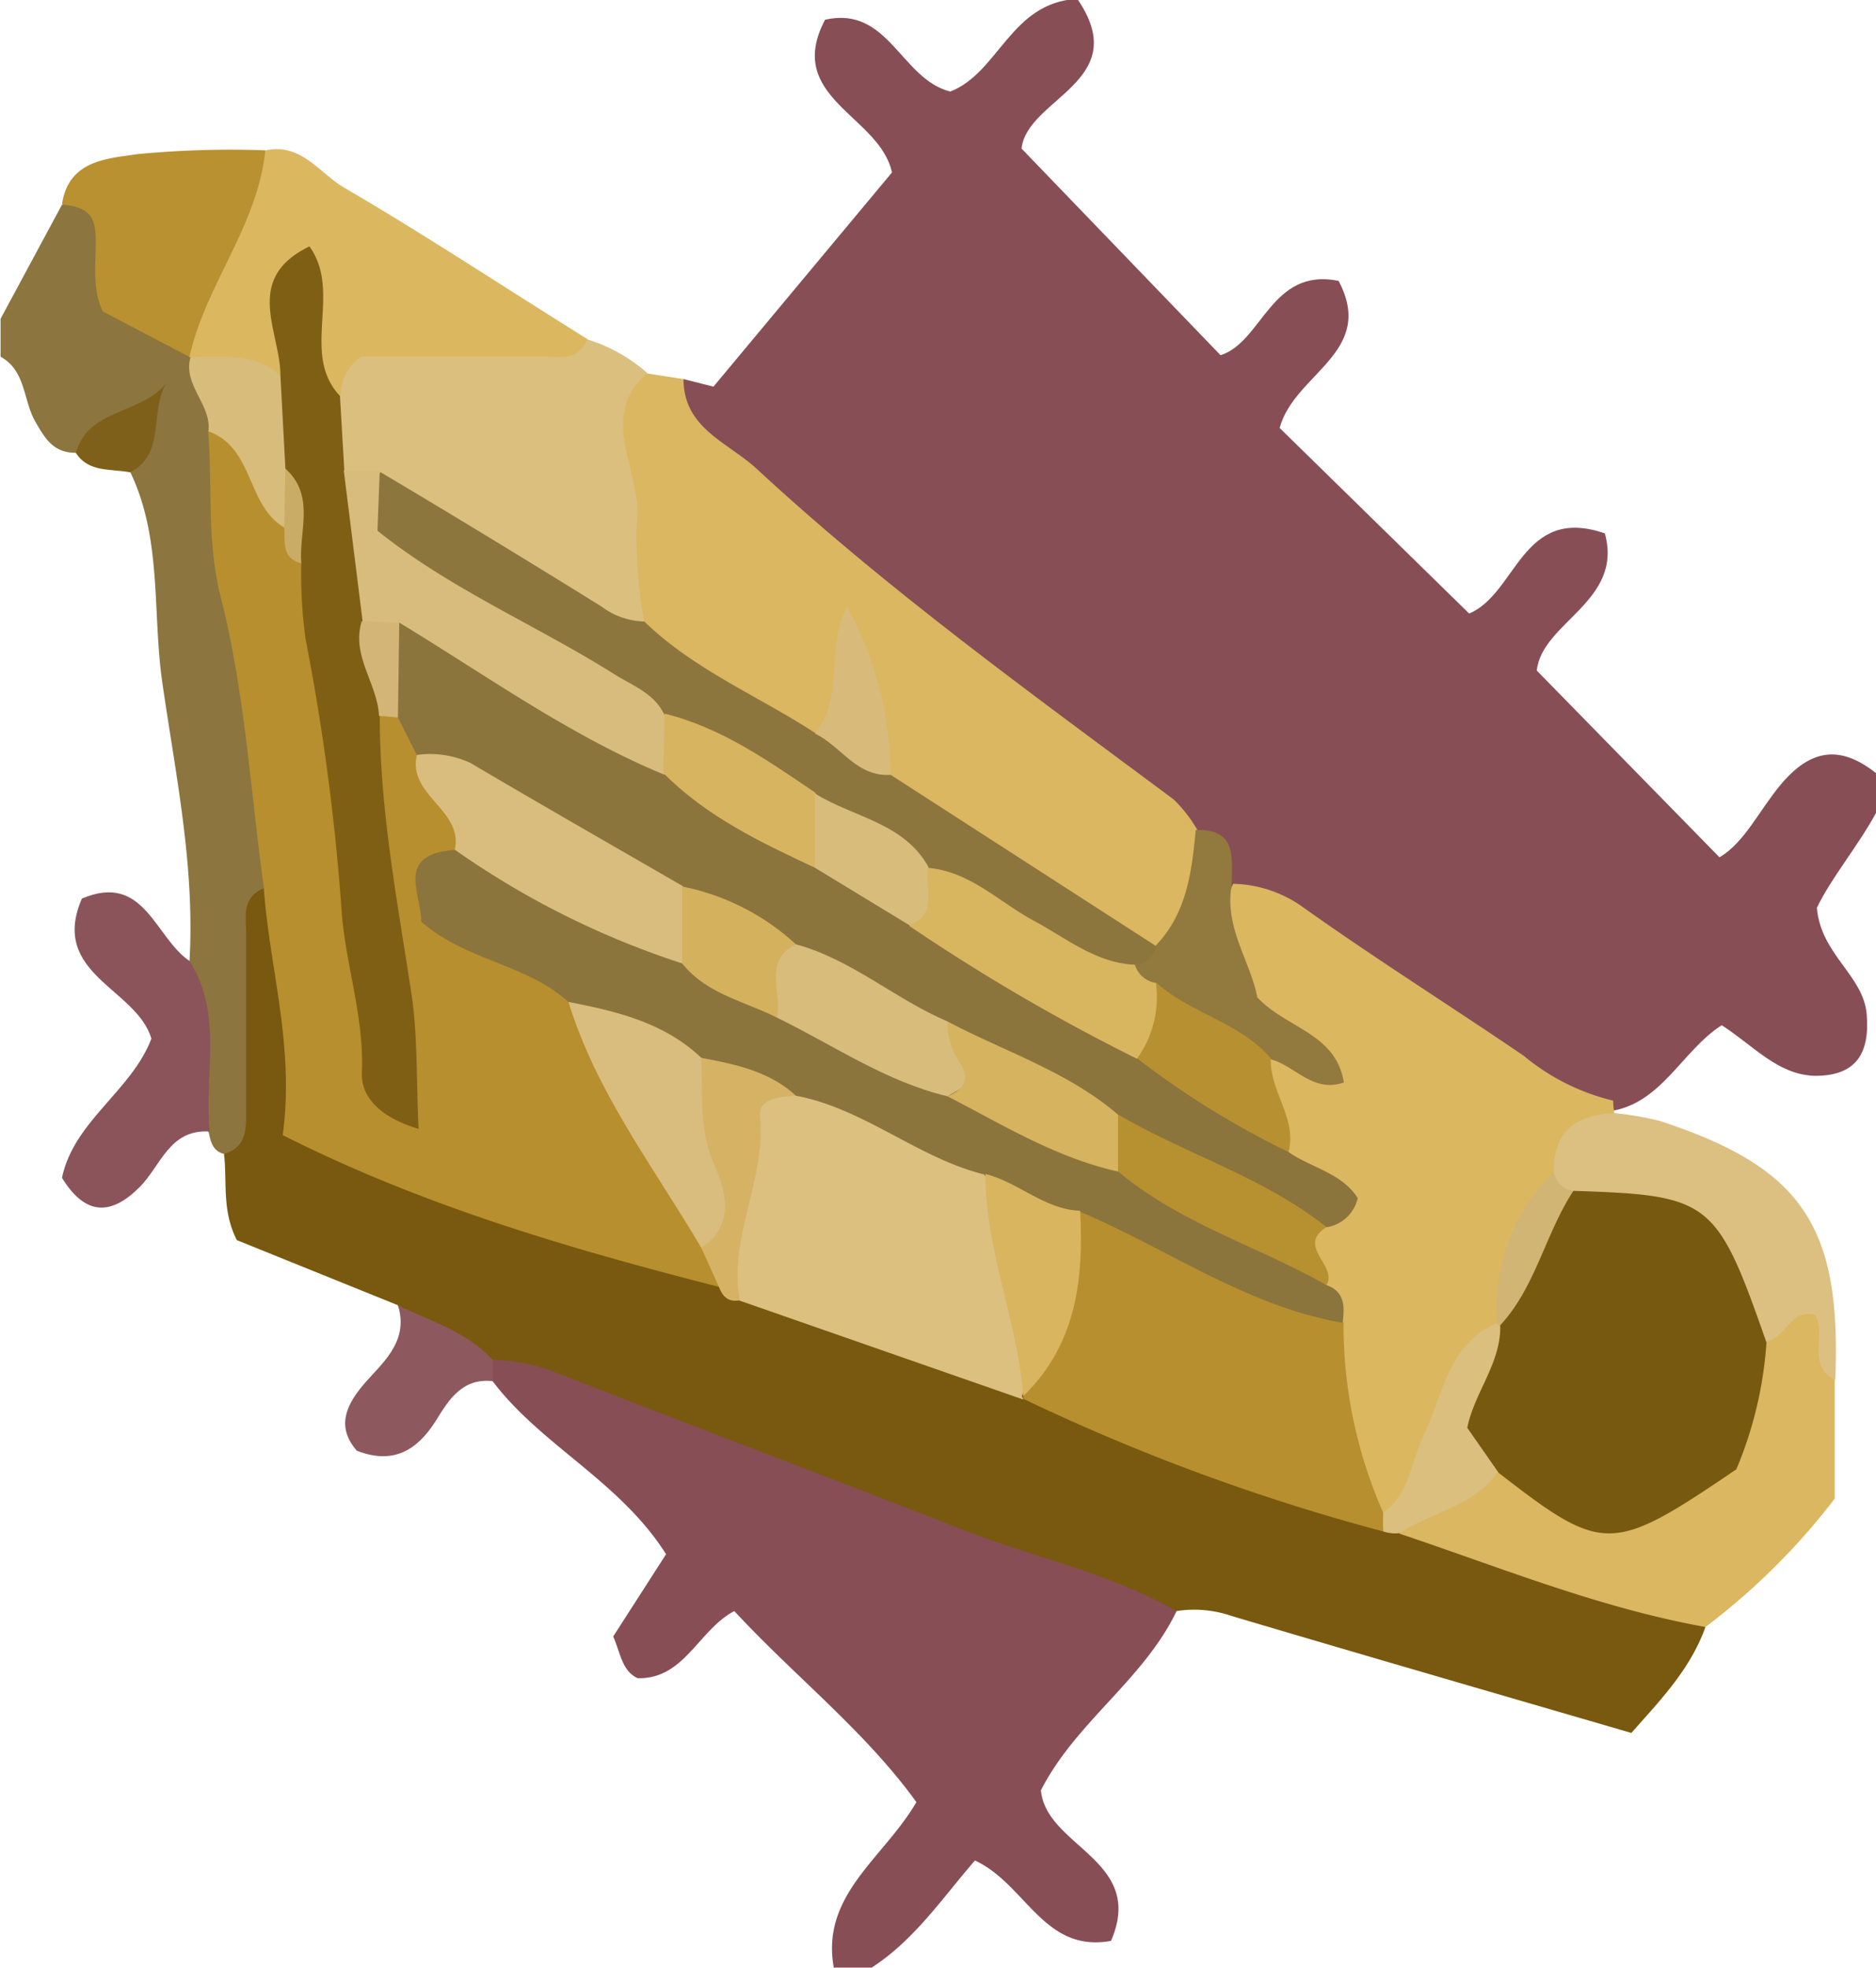
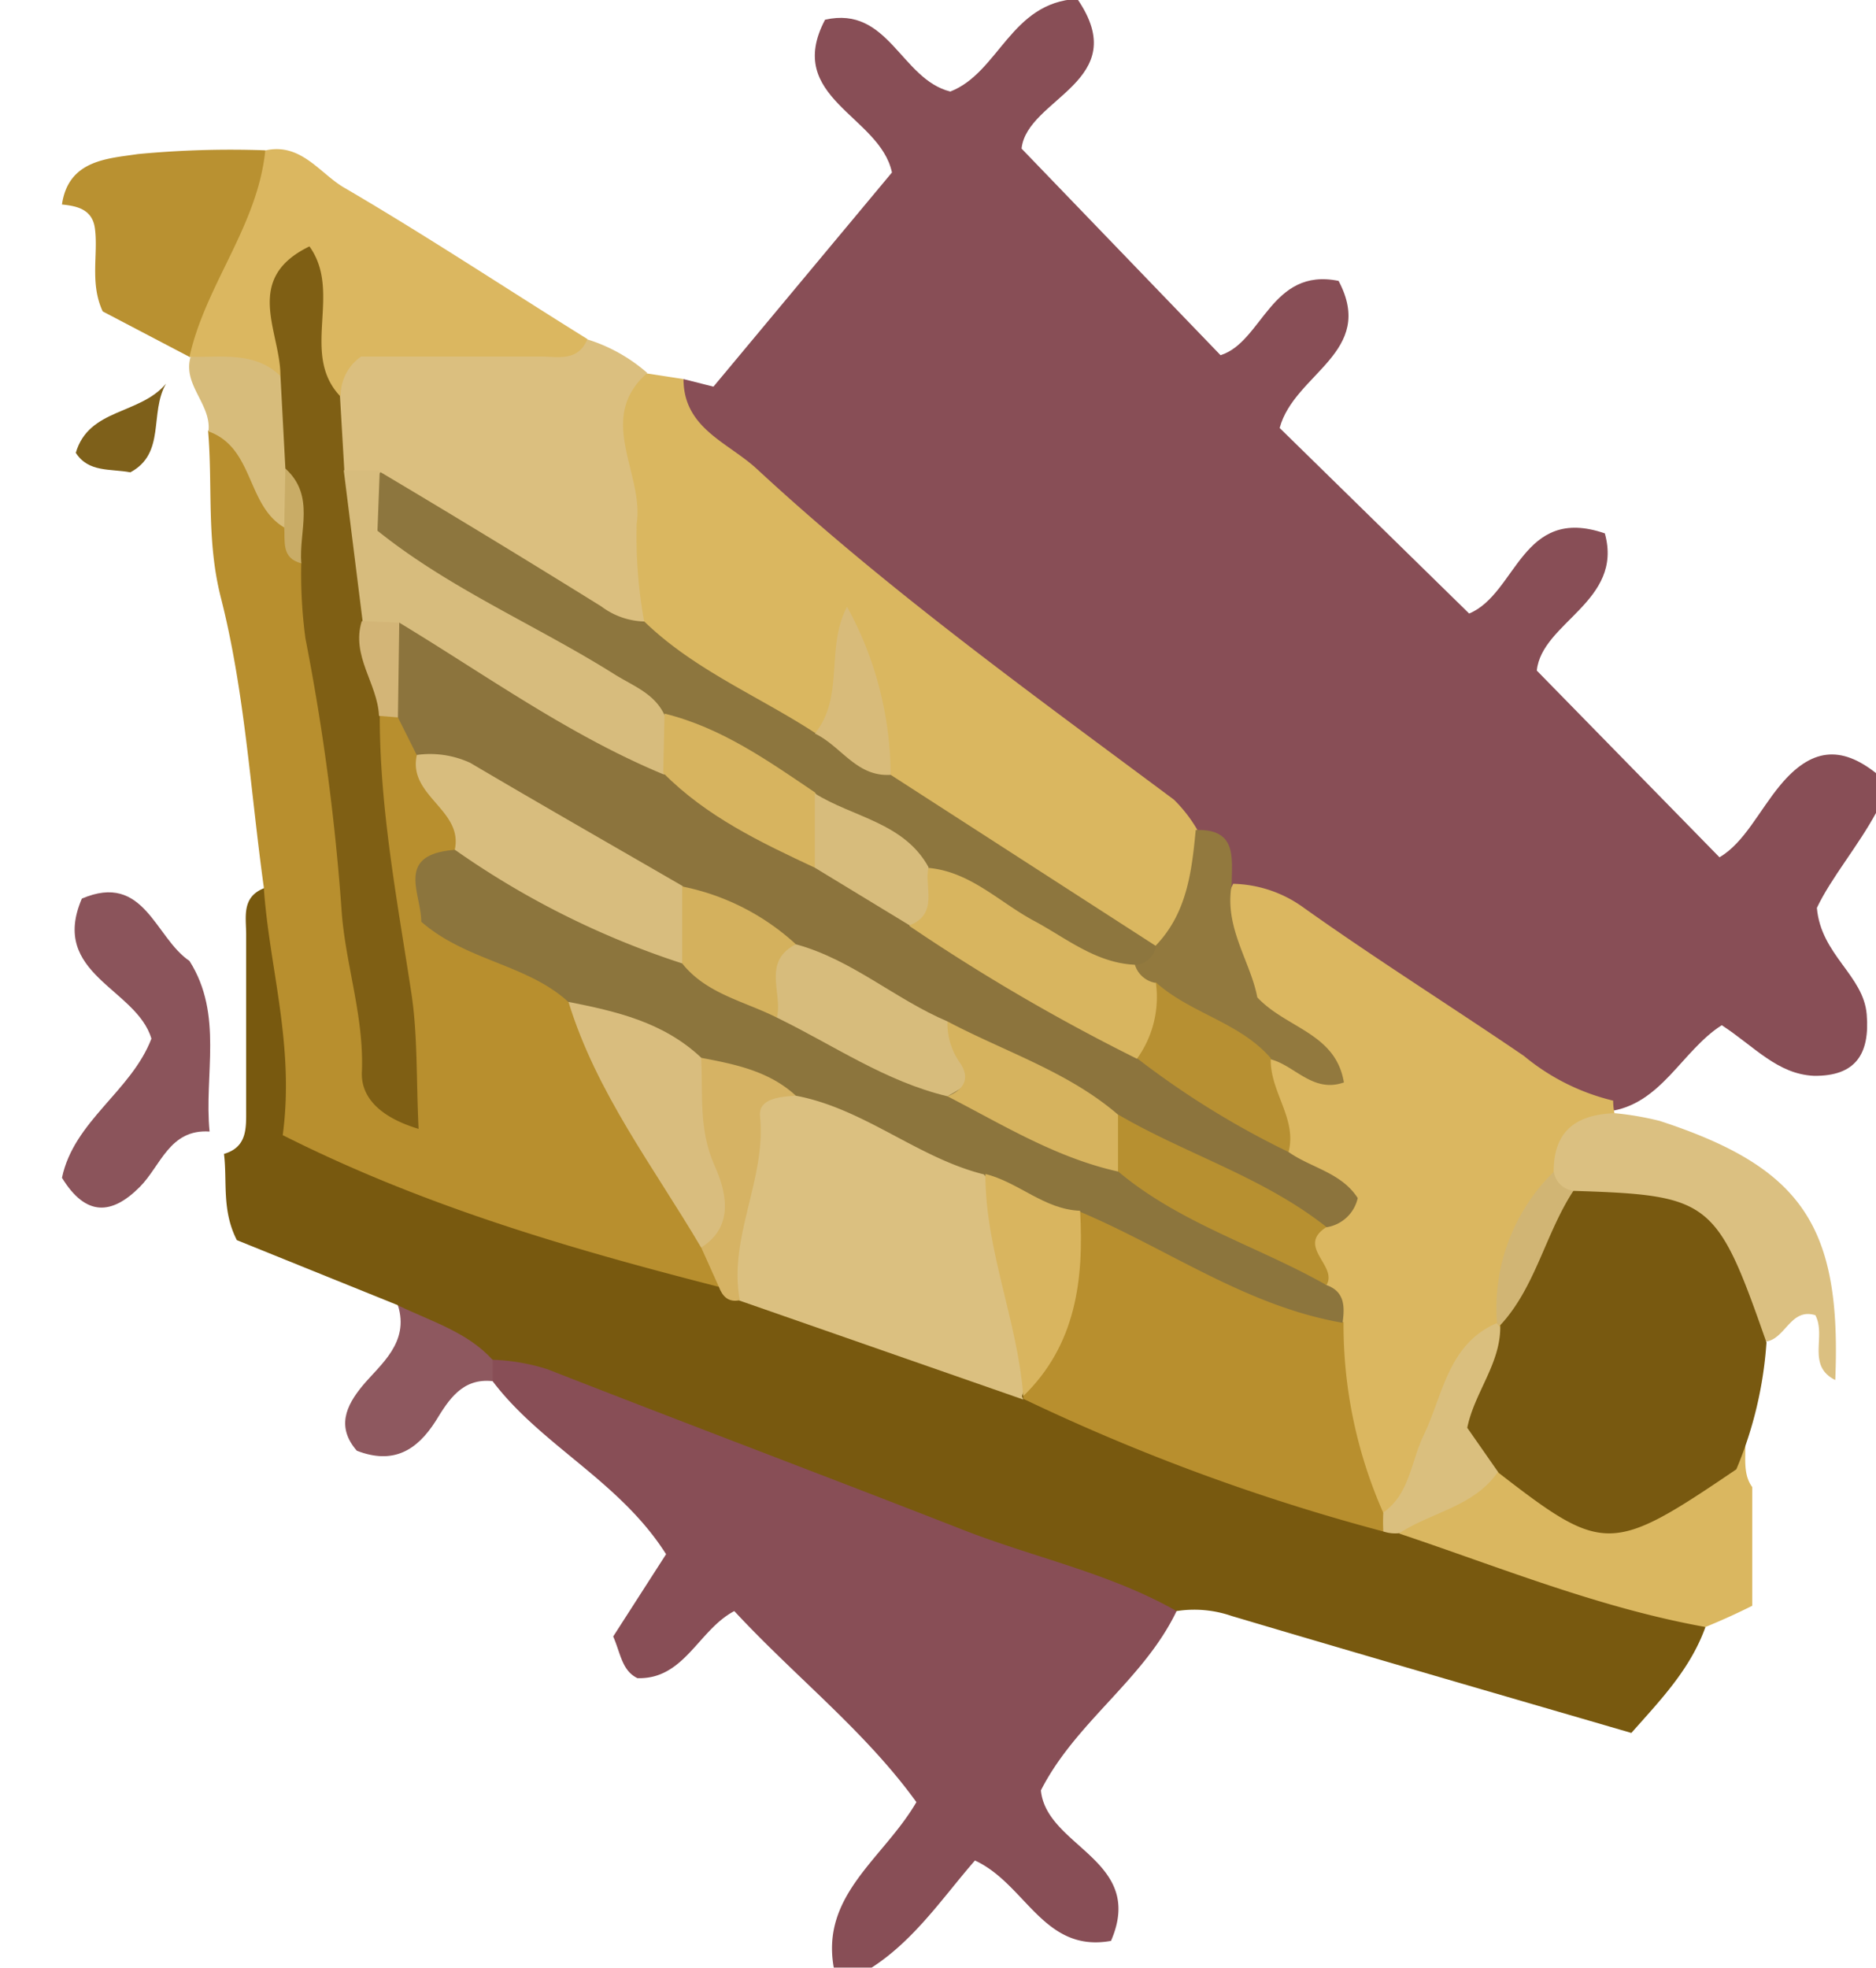
<svg xmlns="http://www.w3.org/2000/svg" viewBox="0 0 99 103.82">
  <defs>
    <style>.cls-1{fill:#884e56;}.cls-2{fill:#8c753e;}.cls-3{fill:#dab760;}.cls-4{fill:#dbbf7f;}.cls-5{fill:#dbb760;}.cls-6{fill:#b99131;}.cls-7{fill:#78590f;}.cls-8{fill:#8b545b;}.cls-9{fill:#8e585f;}.cls-10{fill:#7e601a;}.cls-11{fill:#92793e;}.cls-12{fill:#dbc081;}.cls-13{fill:#b88f2e;}.cls-14{fill:#d7bc7b;}.cls-15{fill:#8d763e;}.cls-16{fill:#d8bb7a;}.cls-17{fill:#7f5f14;}.cls-18{fill:#d7bc7d;}.cls-19{fill:#dbc080;}.cls-20{fill:#dabf7e;}.cls-21{fill:#d6b364;}.cls-22{fill:#8c743d;}.cls-23{fill:#8c753d;}.cls-24{fill:#b79030;}.cls-25{fill:#b79032;}.cls-26{fill:#d1b574;}.cls-27{fill:#d8b55f;}.cls-28{fill:#785910;}.cls-29{fill:#d8bd7e;}.cls-30{fill:#d9bd7e;}.cls-31{fill:#d3b577;}.cls-32{fill:#c9ac66;}.cls-33{fill:#d7b45f;}.cls-34{fill:#d7bc7c;}.cls-35{fill:#d9b55f;}.cls-36{fill:#d6b35e;}.cls-37{fill:#d4b15d;}</style>
  </defs>
  <title>about</title>
  <g id="Слой_2" data-name="Слой 2">
    <g id="Слой_1-2" data-name="Слой 1">
      <path class="cls-1" d="M36.07,20l1.58.4,9.42-11.3c-.63-3-5.71-3.93-3.53-8.06,3.36-.76,4,3.14,6.61,3.79,2.57-1,3.18-4.7,6.7-4.89,3,4.36-2.66,5.23-2.94,7.9L64.41,18.74c2.21-.69,2.66-4.65,6.23-3.92,2,3.77-2.34,4.88-3.11,7.76l10,9.79c2.52-1.05,2.77-5.74,7.16-4.23,1,3.59-3.33,4.69-3.59,7.24l9.64,9.85c1.32-.77,2.1-2.48,3.22-3.82,1.61-1.93,3.18-2.11,5.08-.59v2c-1,1.85-2.4,3.48-3.16,5.08.22,2.49,2.46,3.55,2.63,5.62s-.57,3.27-2.79,3.24c-1.93-.09-3.15-1.56-4.86-2.67-2.12,1.35-3.2,4.21-6,4.55-3.44,0-5.72-2.45-8.34-4.1-3.79-2.38-7.39-5.07-11.36-7.17-1.06-.9-1.56-2.29-2.74-3.1C54.59,38,46.16,32.5,39,25.51,37.45,24,34.62,23.14,36.07,20Z" />
      <path class="cls-1" d="M62.09,85c-1.74,3.63-5.33,5.86-7.16,9.46.29,3,5.55,3.67,3.7,7.94-3.56.65-4.49-3-7.18-4.24-1.66,1.9-3.17,4.18-5.45,5.65H44c-.69-3.85,2.63-5.76,4.36-8.73C45.65,91.33,42,88.5,38.75,85c-1.9,1-2.63,3.61-5.11,3.54-.82-.4-.88-1.28-1.28-2.2L35.15,82c-2.45-3.87-6.59-5.73-9.17-9.15a1,1,0,0,1,.17-1.4c1.65-.92,3.21-.26,4.77.3,9.65,3.46,19.17,7.3,28.84,10.7C60.88,82.87,62.53,83.05,62.09,85Z" />
-       <path class="cls-2" d="M10,50.7c.29-5-.73-9.81-1.43-14.66-.54-3.7,0-7.6-1.69-11.12-.08-.76.17-1.52,0-2.32A7.38,7.38,0,0,1,4,23.89c-1.17,0-1.61-.72-2.15-1.67-.63-1.12-.49-2.67-1.82-3.4v-2l3.23-6c1.8-1.08,2.46.31,2.63,1.53C6.23,15,8,16.53,10,17.92a5.55,5.55,0,0,1,.94,1.2,11.15,11.15,0,0,1,1.34,4.58c.08,6,1.59,11.71,2.41,17.55a17.25,17.25,0,0,1,.25,5.87c-.89,3.07-.33,6.22-.62,9.32-.17,1.78.45,4.16-2.5,4.44-.59-.15-.7-.63-.8-1.13C9.07,56.92,9.19,53.85,10,50.7Z" />
      <path class="cls-3" d="M36.07,20c0,2.61,2.36,3.34,3.88,4.75,6.88,6.37,14.47,11.83,22,17.44a7.49,7.49,0,0,1,1.21,1.55c1.43,2.6.57,4.65-1.54,6.4-6.15-1.22-10.73-5.09-15.29-9a33.9,33.9,0,0,1-1.14-5c-.6,1.22-.86,2.55-2.22,3-4.09-1-7.67-2.76-9.9-6.57a32.63,32.63,0,0,1-1-9.86c.09-1.33-.27-3.21,2.12-3Z" />
      <path class="cls-4" d="M34.16,19.68C31.42,22.07,34,25,33.6,27.63a25.18,25.18,0,0,0,.4,5.2c-2.05,1.41-3.42-.31-4.89-1.17A96.69,96.69,0,0,0,19.17,26a3.77,3.77,0,0,1-1.83-1.54A6.36,6.36,0,0,1,17,20.2c1.55-3.61,4.85-2.52,7.64-2.85,2.14-.25,4.18.63,6.3.54A8.68,8.68,0,0,1,34.16,19.68Z" />
      <path class="cls-5" d="M31,17.89c-.51,1.23-1.6.91-2.54.92-3.28,0-6.55,0-9.4,0a2.49,2.49,0,0,0-1.08,2.07c-2.79-.21-1.39-2.76-2.32-4-.07,1.1.32,2.33-.71,3.23a5,5,0,0,1-4.84-1.27l-.12,0c-.84-4.43,1.64-7.65,4-10.9,1.92-.44,2.91,1.26,4.24,2C22.54,12.46,26.72,15.23,31,17.89Z" />
      <path class="cls-6" d="M14,7.93c-.4,4-3.16,7.09-4,10.9l-4.58-2.4c-.69-1.49-.23-3-.41-4.37-.13-1-.91-1.19-1.74-1.27.34-2.36,2.42-2.42,4-2.66A51.7,51.7,0,0,1,14,7.93Z" />
      <path class="cls-7" d="M11.82,60.88c1.23-.36,1.17-1.36,1.17-2.34,0-3.08,0-6.16,0-9.24,0-.93-.26-2,1-2.46,2,2.08,2.3,4.8,2.24,7.4-.09,4.24,2,6.27,5.81,7.4C27.25,63.18,32.4,65,37.57,66.78c.71.23,1.4.53,2.11.76,4.91,1.62,9.75,3.44,14.54,5.4,6.23,2.36,12.42,4.79,18.83,6.65A12.48,12.48,0,0,1,74.5,80C79.7,81.9,85.39,82.47,90,85.84c-.8,2.24-2.4,3.88-3.91,5.59C78.92,89.34,72,87.34,65,85.26A6.05,6.05,0,0,0,62.09,85c-3.51-2-7.48-2.81-11.2-4.26-7.31-2.86-14.65-5.62-22-8.5a10.77,10.77,0,0,0-2.9-.5,5.62,5.62,0,0,1-5-2.88L12.5,65.43C11.69,63.85,12,62.33,11.82,60.88Z" />
      <path class="cls-8" d="M10,50.7c1.8,2.84.76,6,1.06,9-2.12-.14-2.57,1.81-3.69,2.93-1.46,1.46-2.83,1.58-4.1-.49.63-3,3.66-4.57,4.72-7.34-.78-2.66-5.39-3.4-3.67-7.39C7.62,46,8.17,49.47,10,50.7Z" />
      <path class="cls-9" d="M21,68.87c1.75.85,3.66,1.4,5,2.88L26,72.87c-1.61-.18-2.33,1-3,2.09-1,1.58-2.26,2.32-4.17,1.58-1.07-1.23-.6-2.35.32-3.45S21.62,70.84,21,68.87Z" />
      <path class="cls-10" d="M4,23.89c.69-2.36,3.39-2,4.76-3.65-.89,1.57,0,3.67-1.88,4.68C5.83,24.72,4.67,24.94,4,23.89Z" />
      <path class="cls-5" d="M85.13,58.07q0,.34.07.67c-.67,1.37-2,2.25-2.62,3.68a32.81,32.81,0,0,0-3.08,7.65A65.09,65.09,0,0,0,76,77c-.58,1.39-.93,3.32-3.24,2.88-2.88-2.4-2.61-5.84-3-9.06a9.21,9.21,0,0,0-.43-2.72c-.39-1.26-.89-2.53-.18-3.84.76-1.89-1.36-2.4-1.8-3.71-.6-1.52-1.36-3-.56-4.71a1.74,1.74,0,0,1,1.63-.27c-2.76-2.5-5.41-4.9-3.34-8.94a6.55,6.55,0,0,1,3.62,1.19c3.83,2.73,7.83,5.24,11.72,7.89A11.61,11.61,0,0,0,85.13,58.07Z" />
      <path class="cls-11" d="M65,46.68c-.41,2.25,1,4.06,1.35,5.94,1.53,1.64,4.14,1.88,4.57,4.49-1.65.58-2.6-.92-3.9-1.23-2.5-.05-4.28-1.61-6.19-2.92a3.06,3.06,0,0,1-1.13-1.67c.05-.8.63-1.12,1.27-1.38,1.66-1.71,1.92-3.9,2.13-6.12C65.31,43.72,65,45.29,65,46.68Z" />
-       <path class="cls-3" d="M90,85.84c-5.58-1-10.82-3.14-16.16-4.93a7.13,7.13,0,0,1,5.22-3.54c1.21,0,2.17.7,3.24,1.12,4.18,1.62,7.43.1,9-4.17a27.51,27.51,0,0,1,1.2-3.78,3.61,3.61,0,0,1,3.15-1.87c1.48,1.15.28,2.93,1.17,4.14v6.26A35.51,35.51,0,0,1,90,85.84Z" />
+       <path class="cls-3" d="M90,85.84c-5.58-1-10.82-3.14-16.16-4.93a7.13,7.13,0,0,1,5.22-3.54c1.21,0,2.17.7,3.24,1.12,4.18,1.62,7.43.1,9-4.17c1.48,1.15.28,2.93,1.17,4.14v6.26A35.51,35.51,0,0,1,90,85.84Z" />
      <path class="cls-12" d="M96.85,72.81c-1.53-.76-.46-2.3-1.05-3.42-1.3-.4-1.57,1.23-2.59,1.39-2.79-3.35-5.11-7.38-10.35-7.23-.68-.39-1.23-.84-.87-1.74,0-2.17,1.21-3,3.21-3.08a16,16,0,0,1,2.39.41C95.11,61.6,97.19,64.69,96.85,72.81Z" />
      <path class="cls-13" d="M37.92,67.89c-7.81-2-15.56-4.25-23-8,.64-4.75-.72-8.86-1-13.09-.71-5.12-1-10.34-2.28-15.33-.75-3-.41-5.84-.66-8.75,3.39-.07,3.37,3.16,4.82,5A15.19,15.19,0,0,1,17,30.57c1.89,8.8,2.1,17.87,4.06,26.66.43.59,1.19-.49.67-.07-.19.16-.36.1-.43-.19-1.44-6.06-2.67-12.14-2.09-18.43a2,2,0,0,1,1.14-1c1.23,0,1.84.84,2.43,1.73.7,1.79,2.2,3.35,1.68,5.52-1,1.9-.83,3.44,1.29,4.43,1.78.83,3.6,1.62,4.79,3.31q3.69,6.31,7.29,12.68C38.19,66.07,38.59,67,37.92,67.89Z" />
      <path class="cls-14" d="M15,27.83c-2-1.17-1.59-4.21-4-5.07.17-1.43-1.38-2.45-.94-3.94,1.64.05,3.36-.29,4.72,1,1.67,1.24,1.5,3.06,1.51,4.82A4.16,4.16,0,0,1,15,27.83Z" />
      <path class="cls-15" d="M61,49.91a1.18,1.18,0,0,1-1.07,1c-4.7,1.29-7.23-3-10.94-4.25a44.08,44.08,0,0,0-6.59-3.85,75.59,75.59,0,0,0-8-4.47c-3.9-2.54-8-4.68-12-7.13-2.27-1.41-4.66-3.07-2.32-6.3C24,27.24,27.88,29.6,31.74,32a3.94,3.94,0,0,0,2.26.79c2.63,2.55,6,3.92,9,5.87,2-.48,2.84,1.07,3.94,2.18Z" />
      <path class="cls-16" d="M47,40.88C45.2,41,44.39,39.36,43,38.7c1.58-1.94.55-4.5,1.7-6.69A18.54,18.54,0,0,1,47,40.88Z" />
      <path class="cls-17" d="M15.06,24.72l-.26-4.89c0-2.35-2-5.12,1.53-6.83,1.75,2.44-.5,5.64,1.61,7.89l.23,3.92a21.3,21.3,0,0,1,2.17,7.62c-.22,1.77,1,3.63-.3,5.34,0,4.92.92,9.73,1.66,14.57.35,2.25.26,4.57.39,7.22C20.23,59,19,58,19.1,56.49c.1-2.85-.83-5.5-1.06-8.26a118.48,118.48,0,0,0-1.92-14.54,25.36,25.36,0,0,1-.22-4C15,28.17,16.11,26.26,15.06,24.72Z" />
      <path class="cls-18" d="M19.14,32.81l-1-8,1.9,0L19.92,28c3.83,3.08,8.42,5,12.53,7.59,1,.62,2.08,1,2.61,2.12a2.61,2.61,0,0,1,.41,2.84c-1.82,1.86-3.37.31-4.87-.51-3.34-1.82-6.56-3.85-9.83-5.82A9.31,9.31,0,0,1,19.14,32.81Z" />
      <path class="cls-13" d="M70.9,69.77A24.55,24.55,0,0,0,73,79.82q.5.33.33.65T73,80.8a108.54,108.54,0,0,1-19-7c0-.24,0-.48,0-.72,1.07-3.14,1.26-6.56,3-9.51C62.23,64.2,66.54,67,70.9,69.77Z" />
      <path class="cls-19" d="M54,73.84,39,68.61c-1.28-4.27-1.78-8.39,2.25-11.63,4.45-.08,7.87,2.28,11.21,4.81,1.39,3.84,3,7.66,1.47,11.87Z" />
      <path class="cls-20" d="M73,80.8a9.18,9.18,0,0,1,0-1c1.41-1,1.46-2.72,2.14-4.1,1-2.08,1.27-4.78,3.84-5.89l.47.5c.6,2.48-.66,4.86-.39,7.33-1.26,1.85-3.5,2.13-5.21,3.25A2,2,0,0,1,73,80.8Z" />
      <path class="cls-21" d="M42,57.81c-.83.05-2,.14-1.89,1.1.33,3.33-1.69,6.37-1.07,9.69-.61.13-.92-.21-1.11-.72L37,65.81c.36-3.39-2.58-6.71-.23-10.14C39.11,55,41.2,54.81,42,57.81Z" />
      <path class="cls-22" d="M21.07,32.85c4.58,2.77,8.93,5.92,13.93,8,3.3.33,5.52,2.95,8.48,4,1.73,1.06,3.38,2.25,5.12,3.3,4,2.25,7.95,4.47,11.82,6.87C63,56.82,66.24,57.88,68,60.78c1.19.84,2.78,1.08,3.65,2.43A2,2,0,0,1,70,64.75c-4.26-.67-7.76-3-11.4-5.08a86.36,86.36,0,0,0-9.09-4.77c-2.67-1.31-5.22-2.83-7.78-4.33-2-1.17-4.08-2.11-6.16-3.08A114.82,114.82,0,0,1,22,39.85l-1-2C20.27,36.17,19.67,34.5,21.07,32.85Z" />
      <path class="cls-23" d="M42,57.81c-1.41-1.3-3.2-1.66-5-2a9.84,9.84,0,0,1-7-2.94c-2.17-2-5.38-2.16-7.77-4.24,0-1.51-1.39-3.54,1.75-3.79,4.64.28,7.88,3.79,12,5.18q2.72,1.49,5.53,2.8c2.88,1.44,5.71,3,8.69,4.22s6,2.58,9,4c3.55,2.3,8.05,3.1,10.77,6.75,1,.34,1,1.14.88,2-5.1-.88-9.28-3.94-13.93-5.89-2.44,1.35-3.69-.36-5-1.94C48.43,61.09,45.61,58.49,42,57.81Z" />
      <path class="cls-24" d="M70,67.8c-3.64-2.06-7.75-3.26-11-6a2.11,2.11,0,0,1,0-3c3.59,2.1,7.67,3.3,11,5.94C68.38,65.77,70.62,66.78,70,67.8Z" />
      <path class="cls-25" d="M68,60.78a45.44,45.44,0,0,1-8-4.95,3.37,3.37,0,0,1,1-4c1.82,1.64,4.42,2.1,6.06,4C67,57.6,68.46,59,68,60.78Z" />
      <path class="cls-26" d="M82,61.82a1.18,1.18,0,0,0,1,1c.19,3.16-.75,5.71-3.86,7.09L79,69.83A10.06,10.06,0,0,1,82,61.82Z" />
      <path class="cls-27" d="M61,51.86a5.56,5.56,0,0,1-1,4,103.23,103.23,0,0,1-12-7c-.08-1.16-.1-2.3,1-3.07,2.23.21,3.74,1.82,5.58,2.8,1.68.9,3.25,2.22,5.31,2.31A1.38,1.38,0,0,0,61,51.86Z" />
      <path class="cls-28" d="M79.17,69.92c1.86-2,2.38-4.83,3.86-7.09,7.24.23,7.56.48,10.19,8a20.82,20.82,0,0,1-1.59,6.69c-6.58,4.47-7,4.48-12.54.19l-1.66-2.38C77.81,73.45,79.22,71.92,79.17,69.92Z" />
      <path class="cls-29" d="M36,50.83a45,45,0,0,1-12-6c.46-2.11-2.5-2.84-2-5a5.07,5.07,0,0,1,2.82.42c3.71,2.19,7.46,4.33,11.19,6.49C37,48.13,37.23,49.48,36,50.83Z" />
      <path class="cls-30" d="M30,52.86c2.52.5,5,1.06,7,2.94.11,1.91-.15,3.77.71,5.7.55,1.23,1.14,3.16-.71,4.32C34.51,61.59,31.47,57.66,30,52.86Z" />
      <path class="cls-31" d="M21.07,32.85l-.07,5-1-.08c-.07-1.7-1.48-3.15-.91-5Z" />
      <path class="cls-32" d="M15.06,24.72c1.6,1.45.7,3.31.84,5-1.06-.27-.85-1.15-.9-1.9Z" />
      <path class="cls-33" d="M43,45.78c-2.86-1.34-5.71-2.69-8-5l.07-3.13c3,.74,5.45,2.48,7.94,4.16C43.86,43.17,44.21,44.48,43,45.78Z" />
      <path class="cls-34" d="M43,45.78V41.86c2,1.26,4.7,1.53,6,3.89-.24,1.05.56,2.45-1,3.07Z" />
      <path class="cls-35" d="M52,61.94c1.75.43,3.1,1.87,5,1.94.2,3.63-.21,7.07-3,9.78C53.7,69.68,52,66,52,61.94Z" />
      <path class="cls-34" d="M50,57.84c-3.27-.78-6-2.69-9-4.15-.87-1.59-1.76-3.18,1-3.87,2.95.8,5.24,2.9,8,4.07C51.91,56.74,51.91,56.74,50,57.84Z" />
      <path class="cls-36" d="M50,57.84c.88-.35,1.22-.95.65-1.78A3.58,3.58,0,0,1,50,53.89c3,1.59,6.37,2.65,9,4.92l0,3C55.72,61.08,52.91,59.34,50,57.84Z" />
      <path class="cls-37" d="M42,49.82c-1.8.92-.69,2.57-1,3.87-1.72-.87-3.72-1.25-5-2.86l0-4.06A12.48,12.48,0,0,1,42,49.82Z" />
    </g>
  </g>
</svg>